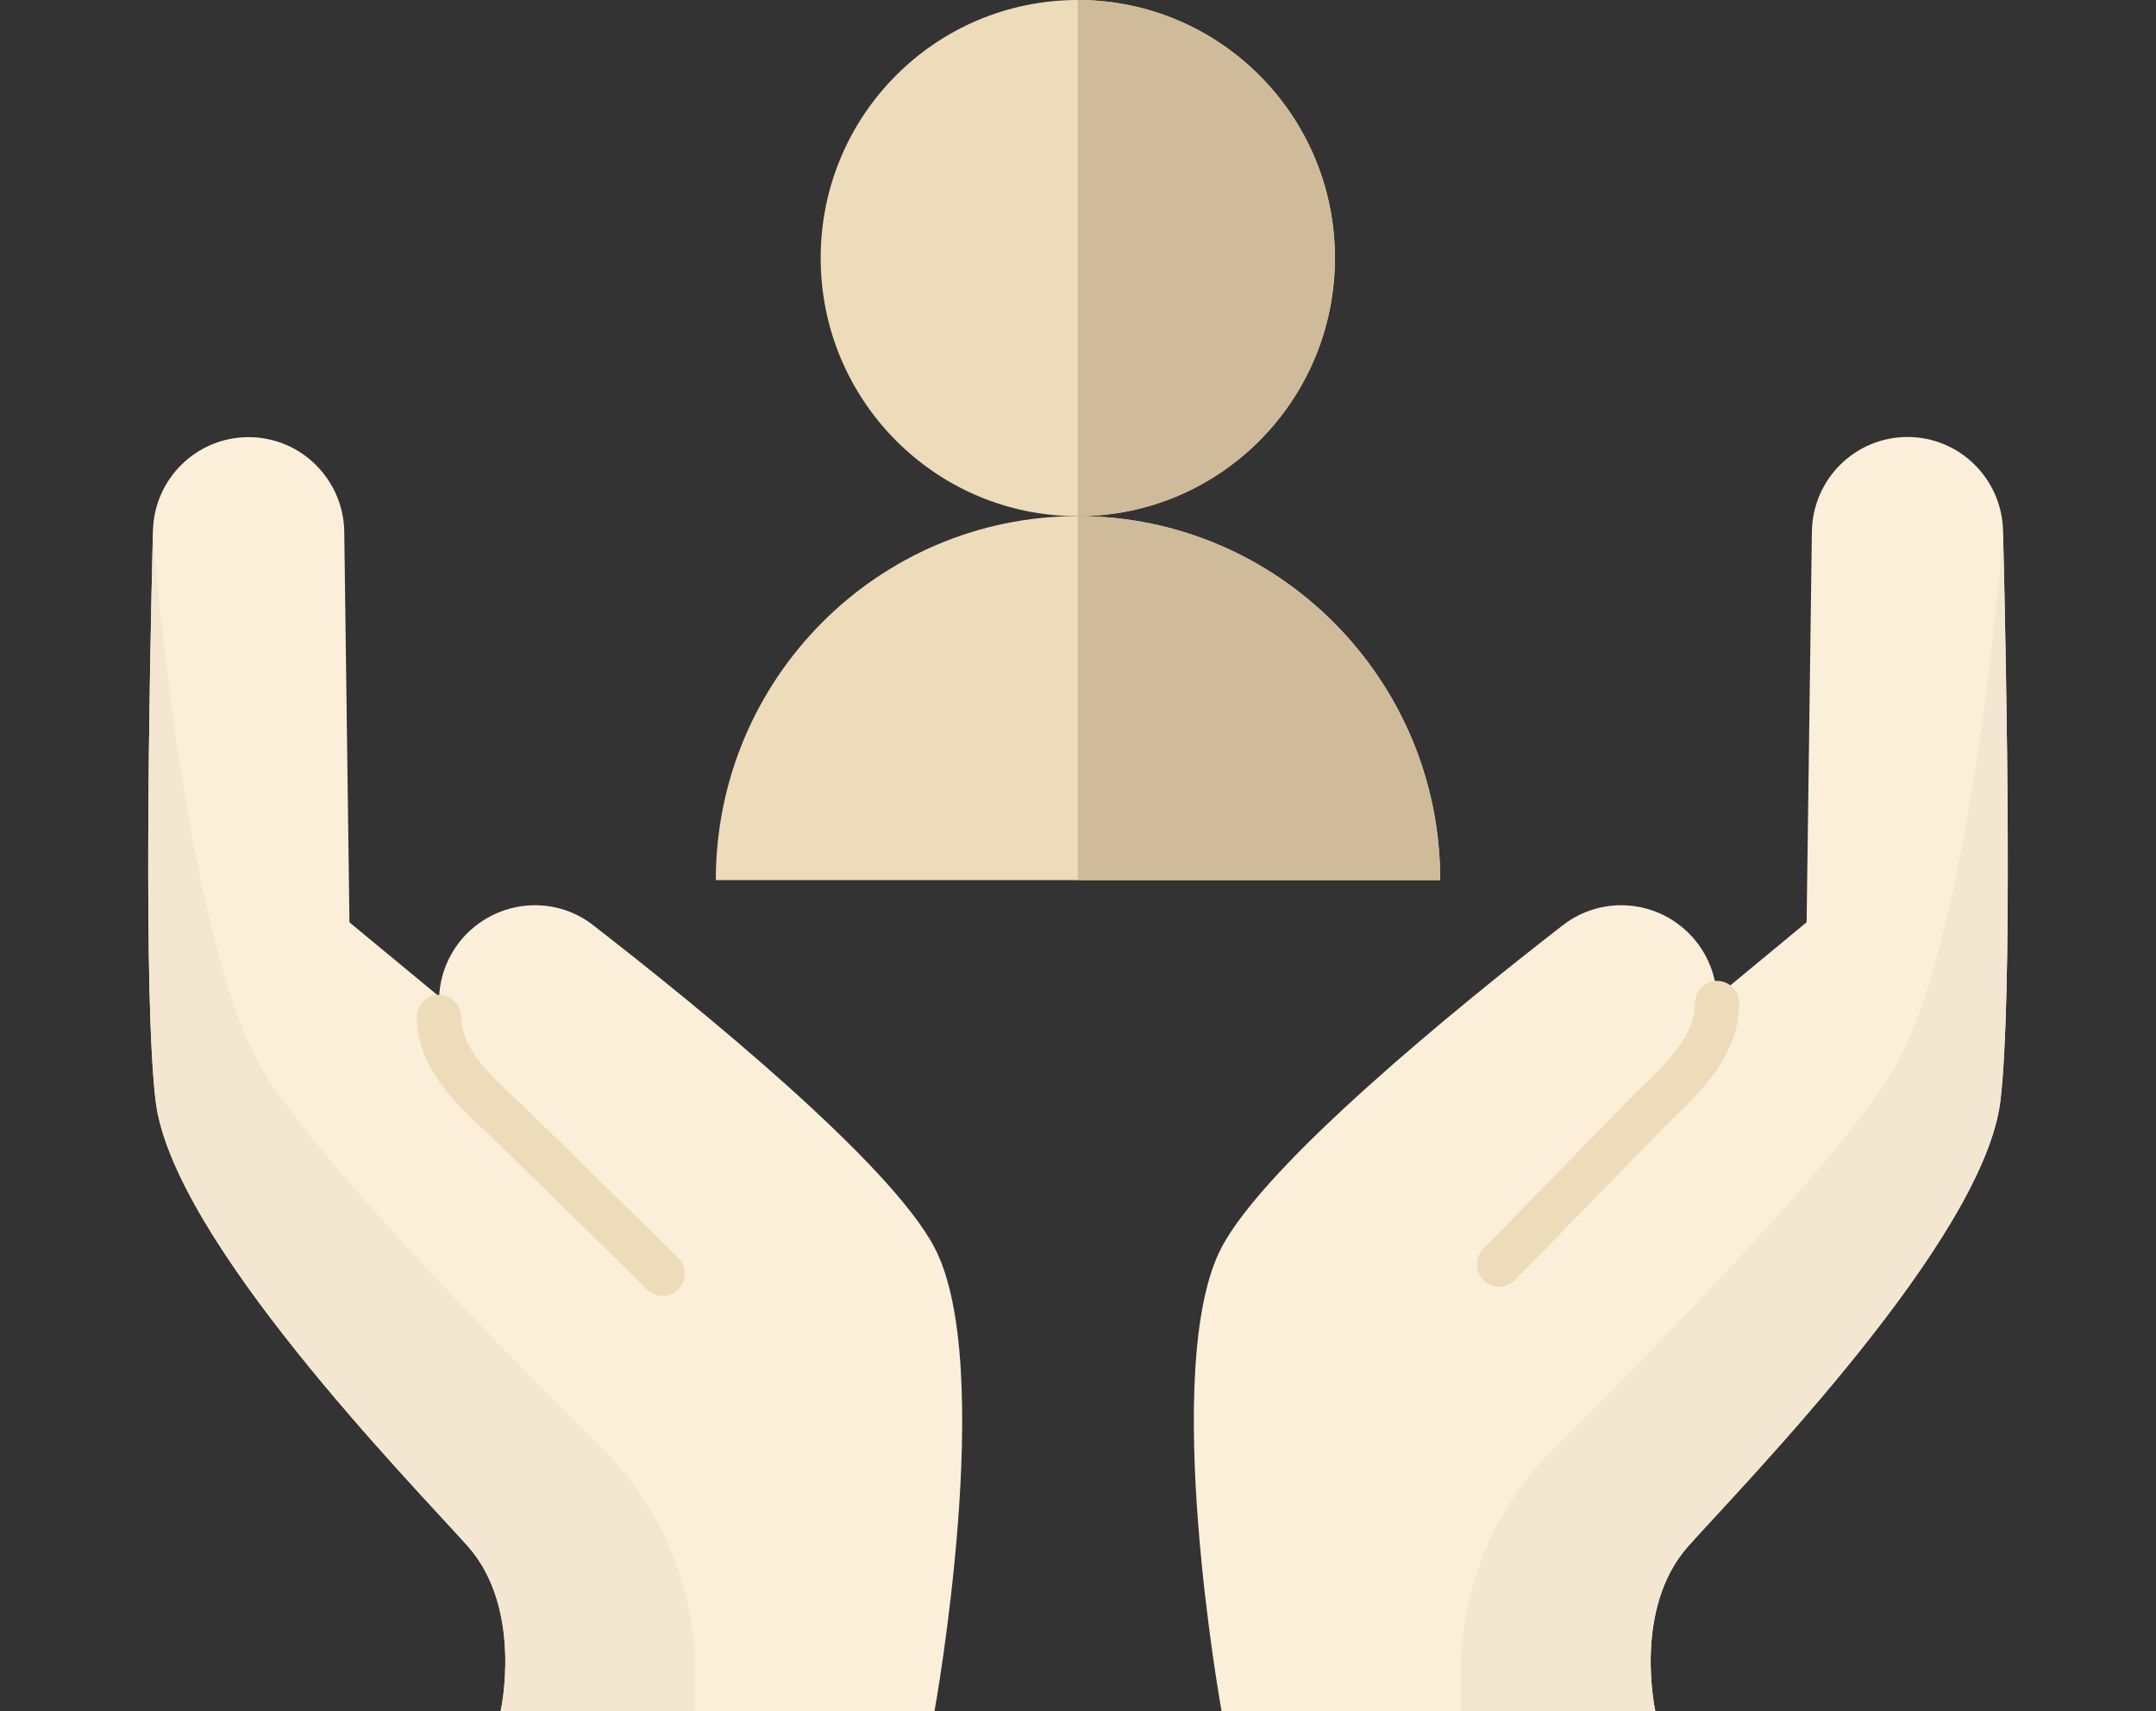
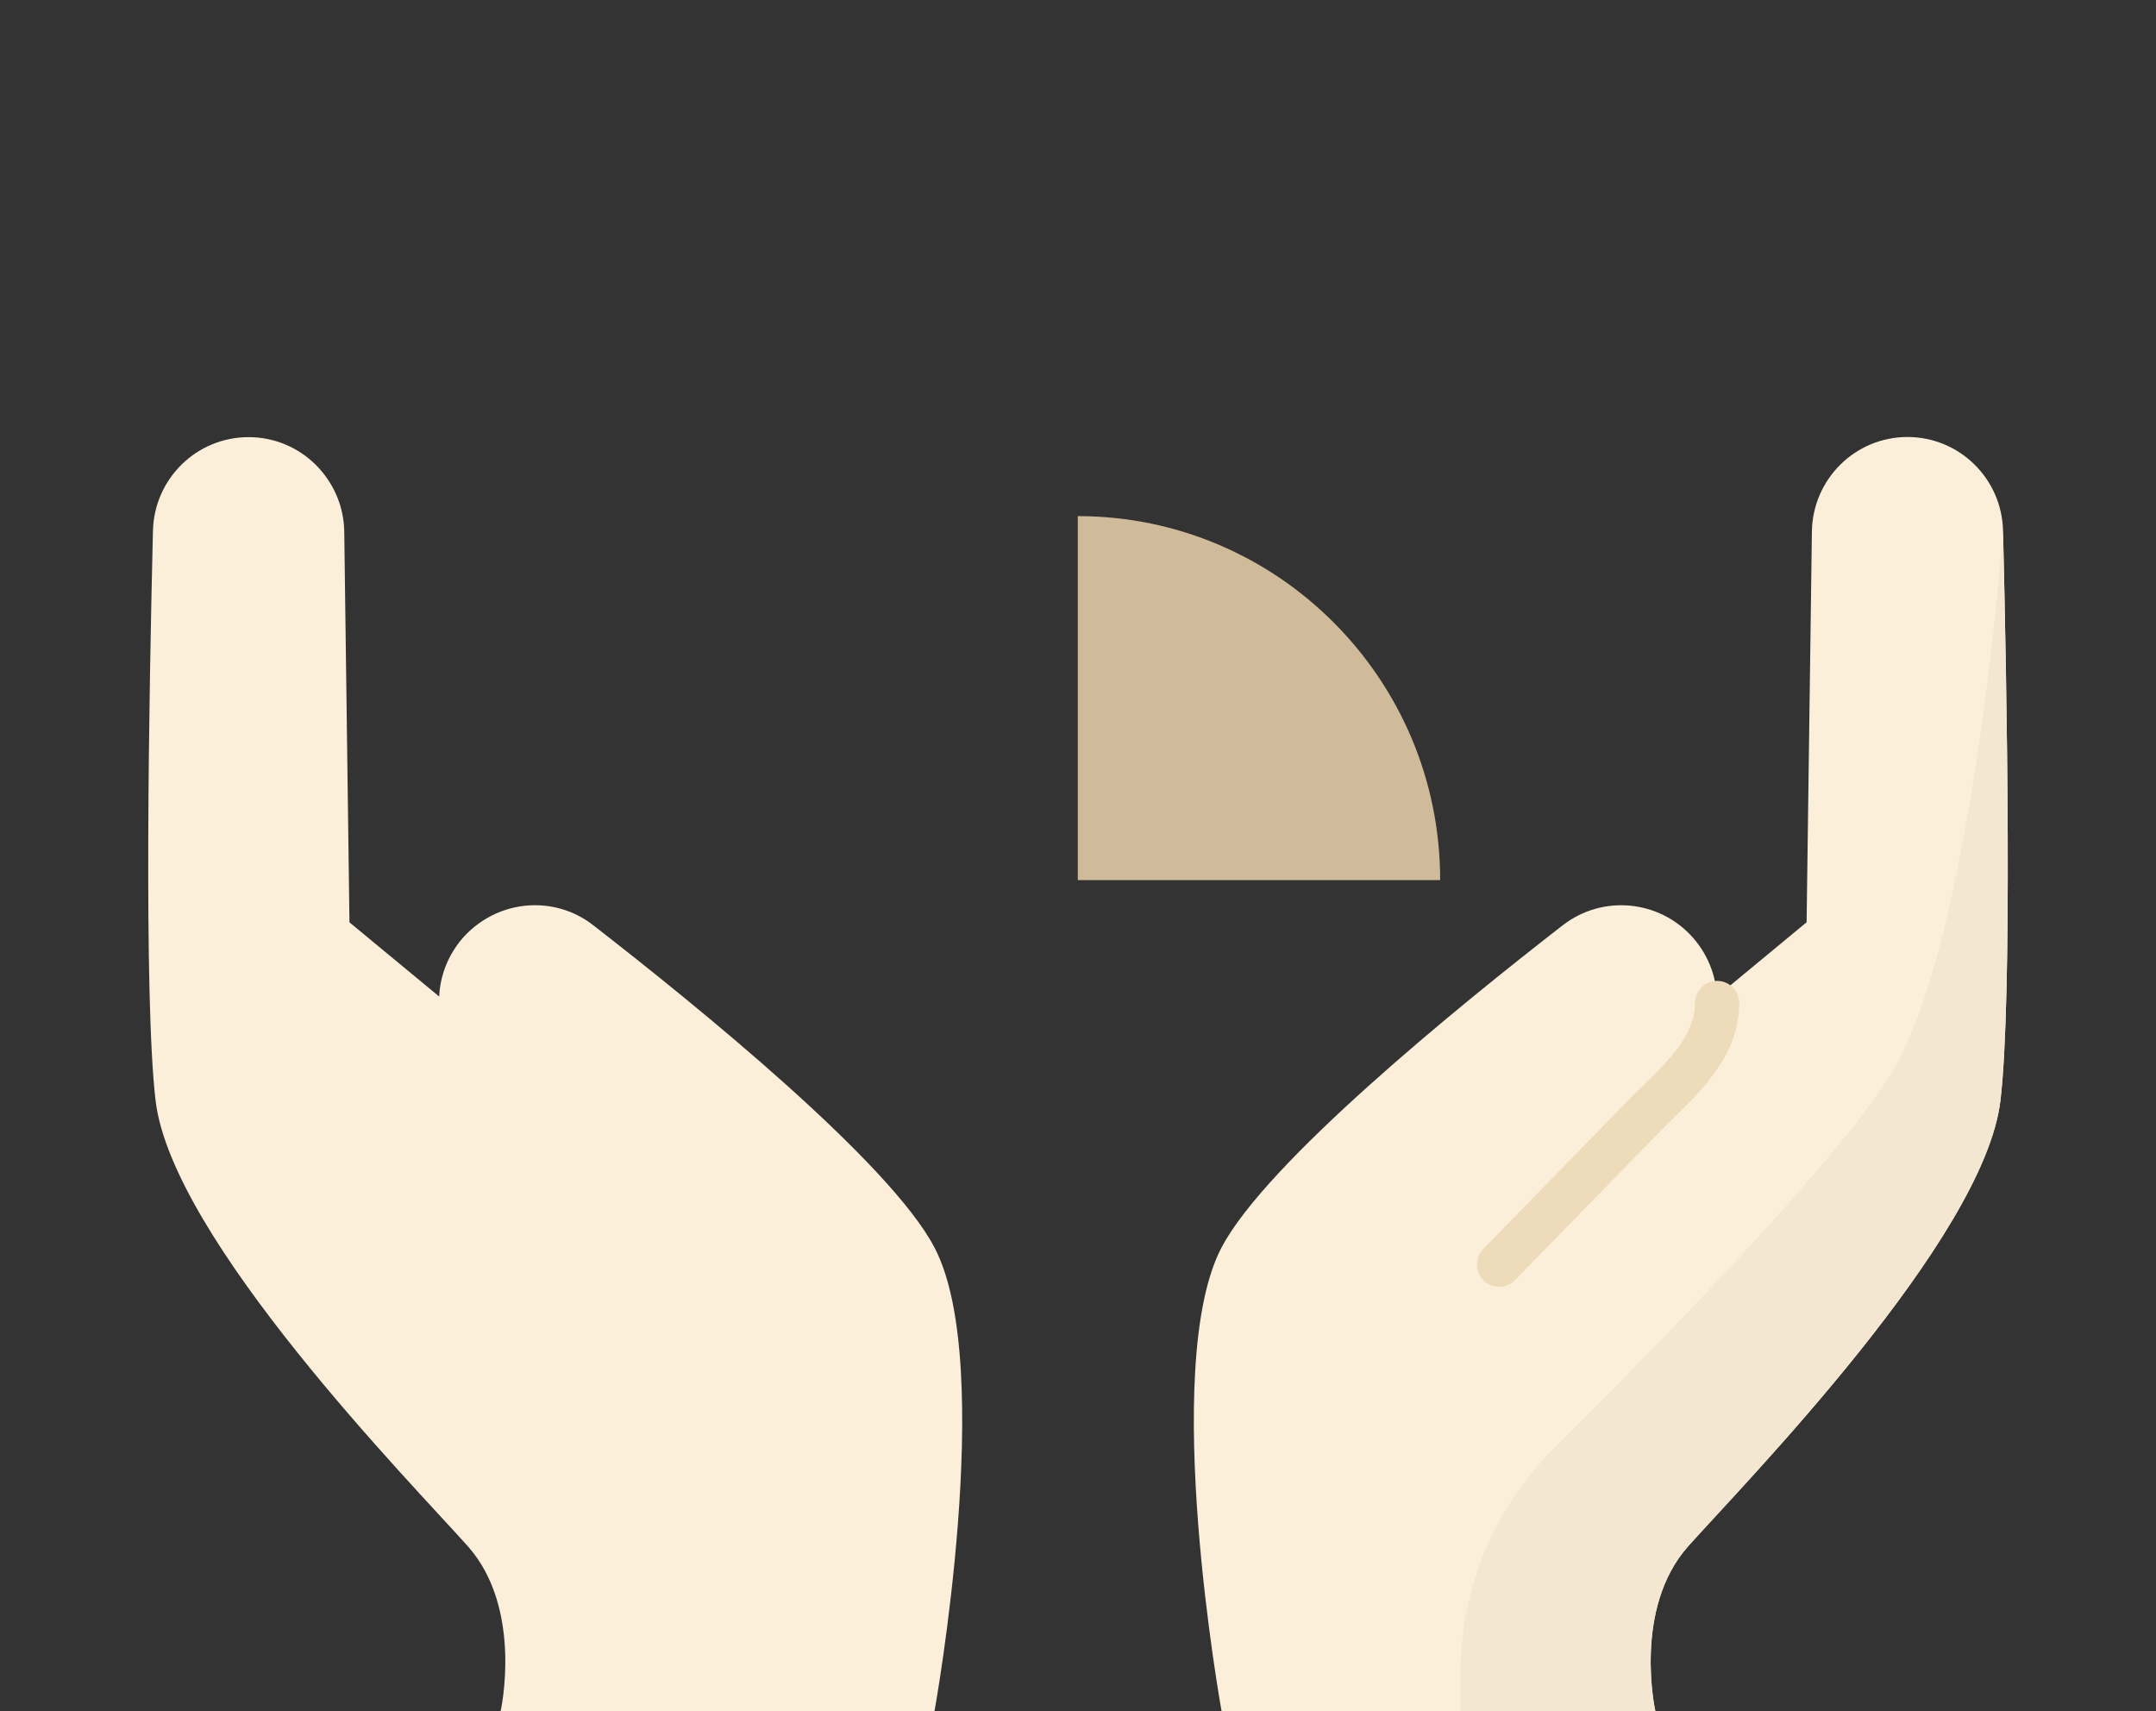
<svg xmlns="http://www.w3.org/2000/svg" width="160" height="127" viewBox="0 0 160 127" fill="none">
  <rect x="0" y="0" width="160" height="127" fill="#333333" stroke="none" />
-   <path d="M99.066 19.142C99.066 29.729 90.525 38.307 79.984 38.307C69.444 38.307 60.903 29.729 60.903 19.142C60.903 8.554 69.444 0 79.984 0C90.525 0 99.066 8.578 99.066 19.142Z" fill="#EEDBBA" />
-   <path d="M106.876 65.312H53.122C53.122 50.403 65.147 38.302 79.99 38.302C87.403 38.302 94.128 41.324 99.001 46.218C103.873 51.113 106.882 57.843 106.882 65.312H106.876Z" fill="#EEDBBA" />
  <path d="M109.316 95.822L125.394 79.333C128.012 76.651 128.113 72.388 125.632 69.581C123.145 66.773 118.925 66.373 115.969 68.669C108.117 74.761 93.962 86.284 90.656 92.573C86.021 101.39 90.656 126.994 90.656 126.994H122.848C122.848 126.994 121.139 119.399 125.288 114.744C129.436 110.088 147.241 91.96 148.458 81.67C149.354 74.105 148.933 51.059 148.648 39.375C148.553 35.512 145.407 32.43 141.556 32.43C137.674 32.43 134.517 35.559 134.463 39.458L134.071 68.442L127.43 73.938L109.322 95.816L109.316 95.822Z" fill="#FBEFDA" />
  <path d="M69.349 127H37.151C37.151 127 38.86 119.411 34.718 114.749C30.569 110.1 12.77 91.965 11.547 81.682C10.645 74.111 11.066 51.065 11.351 39.38C11.452 35.511 14.598 32.441 18.449 32.441C20.39 32.441 22.147 33.222 23.429 34.492C24.711 35.768 25.524 37.52 25.548 39.47L25.934 68.448L32.581 73.944L32.593 73.956C32.658 72.394 33.264 70.838 34.367 69.58C35.774 68.007 37.733 67.178 39.697 67.178C41.222 67.178 42.748 67.661 44.03 68.668C51.882 74.761 66.049 86.284 69.349 92.579C73.978 101.396 69.349 127 69.349 127Z" fill="#FBEFDA" />
  <path d="M110.099 95.023C109.452 94.385 109.441 93.336 110.076 92.686L120.842 81.646C121.168 81.312 121.524 80.966 121.886 80.615C123.804 78.743 125.786 76.805 125.786 74.445C125.786 73.533 126.522 72.793 127.43 72.793C128.338 72.793 129.074 73.533 129.074 74.445C129.074 78.206 126.362 80.859 124.178 82.987C123.833 83.321 123.501 83.649 123.192 83.965L112.426 95.005C111.791 95.655 110.746 95.667 110.099 95.029V95.023Z" fill="#EEDBBA" />
-   <path d="M50.357 95.667C49.722 96.323 48.677 96.335 48.03 95.697L37.02 84.901C36.7 84.591 36.362 84.275 36.011 83.947C33.786 81.867 31.008 79.28 30.925 75.518C30.907 74.606 31.625 73.849 32.534 73.831C33.418 73.843 34.195 74.534 34.213 75.447C34.267 77.813 36.291 79.703 38.249 81.527C38.617 81.873 38.979 82.207 39.311 82.535L50.321 93.331C50.974 93.968 50.986 95.012 50.351 95.667H50.357Z" fill="#EEDBBA" />
-   <path d="M51.609 124.168V127H37.151C37.151 127 38.86 119.411 34.718 114.749C30.569 110.1 12.77 91.965 11.547 81.682C10.645 74.111 11.066 51.065 11.351 39.38C11.351 39.38 13.589 69.89 19.678 79.721C23.744 86.266 36.587 99.447 44.694 107.5C49.128 111.906 51.615 117.903 51.615 124.168H51.609Z" fill="#F3E7D2" />
  <path d="M108.39 124.168V127H122.848C122.848 127 121.139 119.411 125.281 114.749C129.43 110.1 147.229 91.965 148.452 81.682C149.354 74.111 148.933 51.065 148.648 39.38C148.648 39.38 146.41 69.89 140.321 79.721C136.255 86.266 123.412 99.447 115.304 107.5C110.871 111.906 108.384 117.903 108.384 124.168H108.39Z" fill="#F3E7D2" />
-   <path d="M79.985 38.301V0C90.525 0 99.066 8.578 99.066 19.142C99.066 29.705 90.525 38.307 79.985 38.307V38.301Z" fill="#CFBB99" />
  <path d="M106.877 65.312H79.985V38.302C87.398 38.302 94.122 41.324 98.995 46.218C103.868 51.113 106.877 57.843 106.877 65.312Z" fill="#CFBB99" />
</svg>